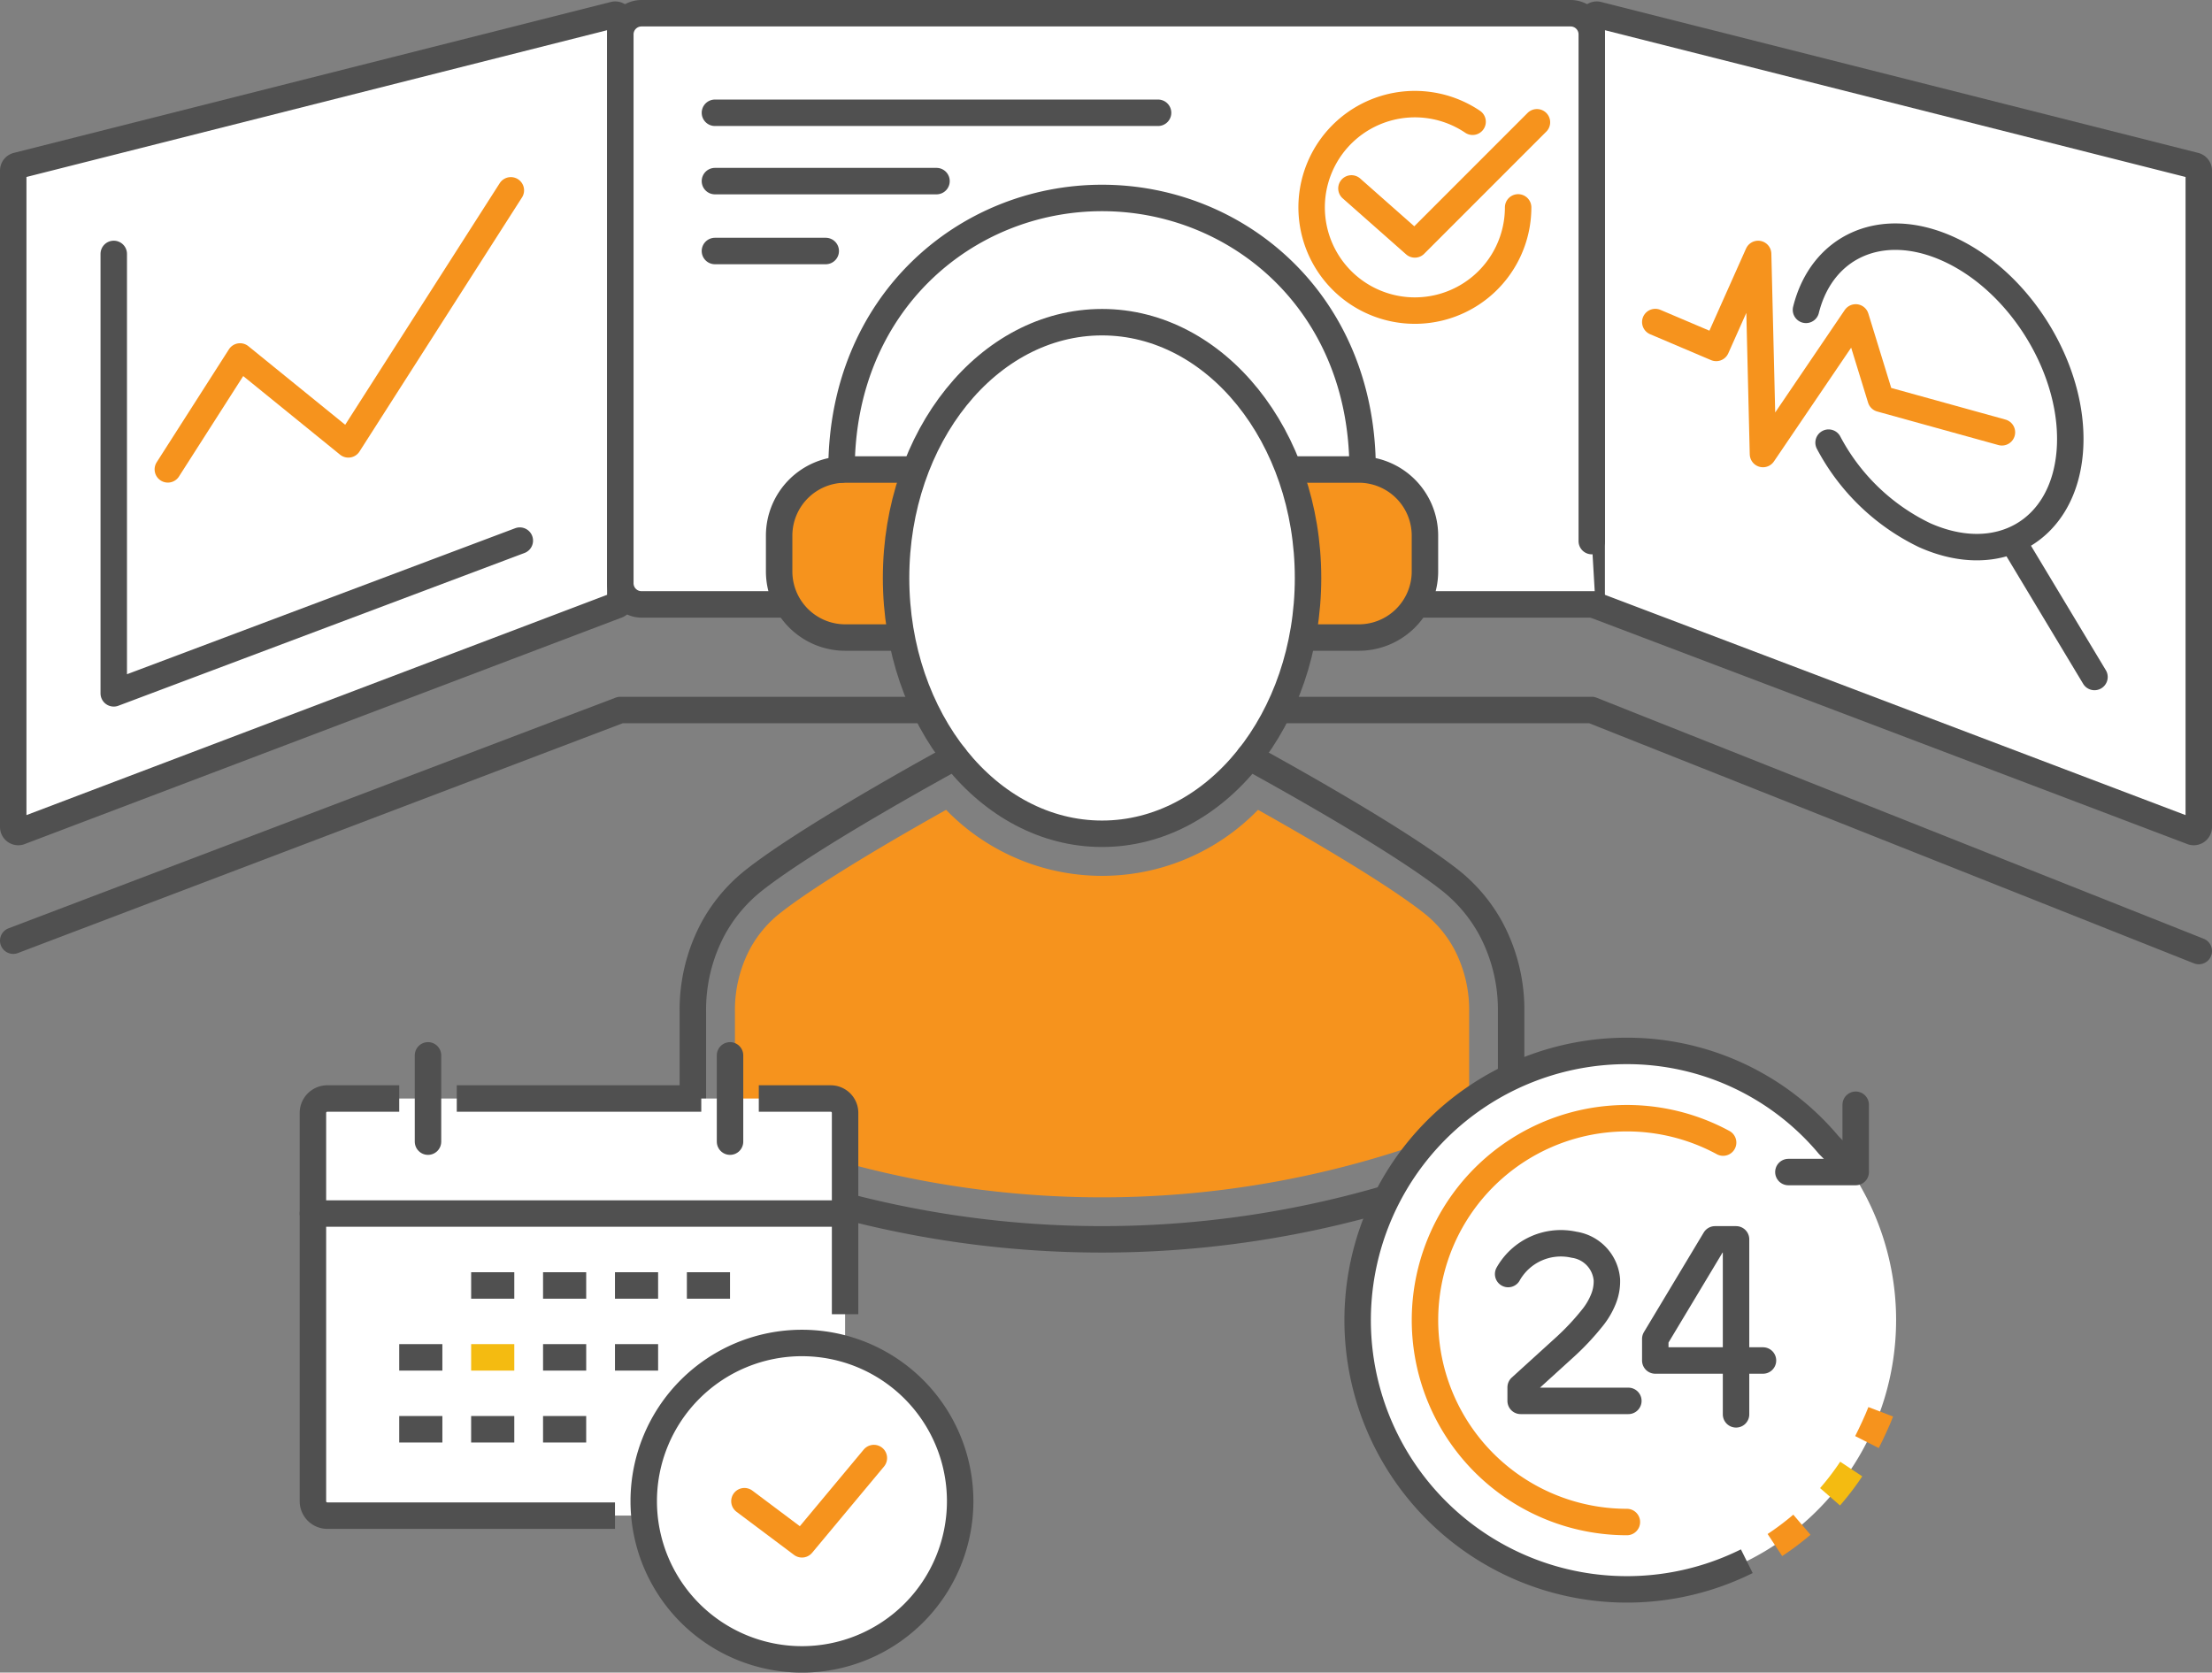
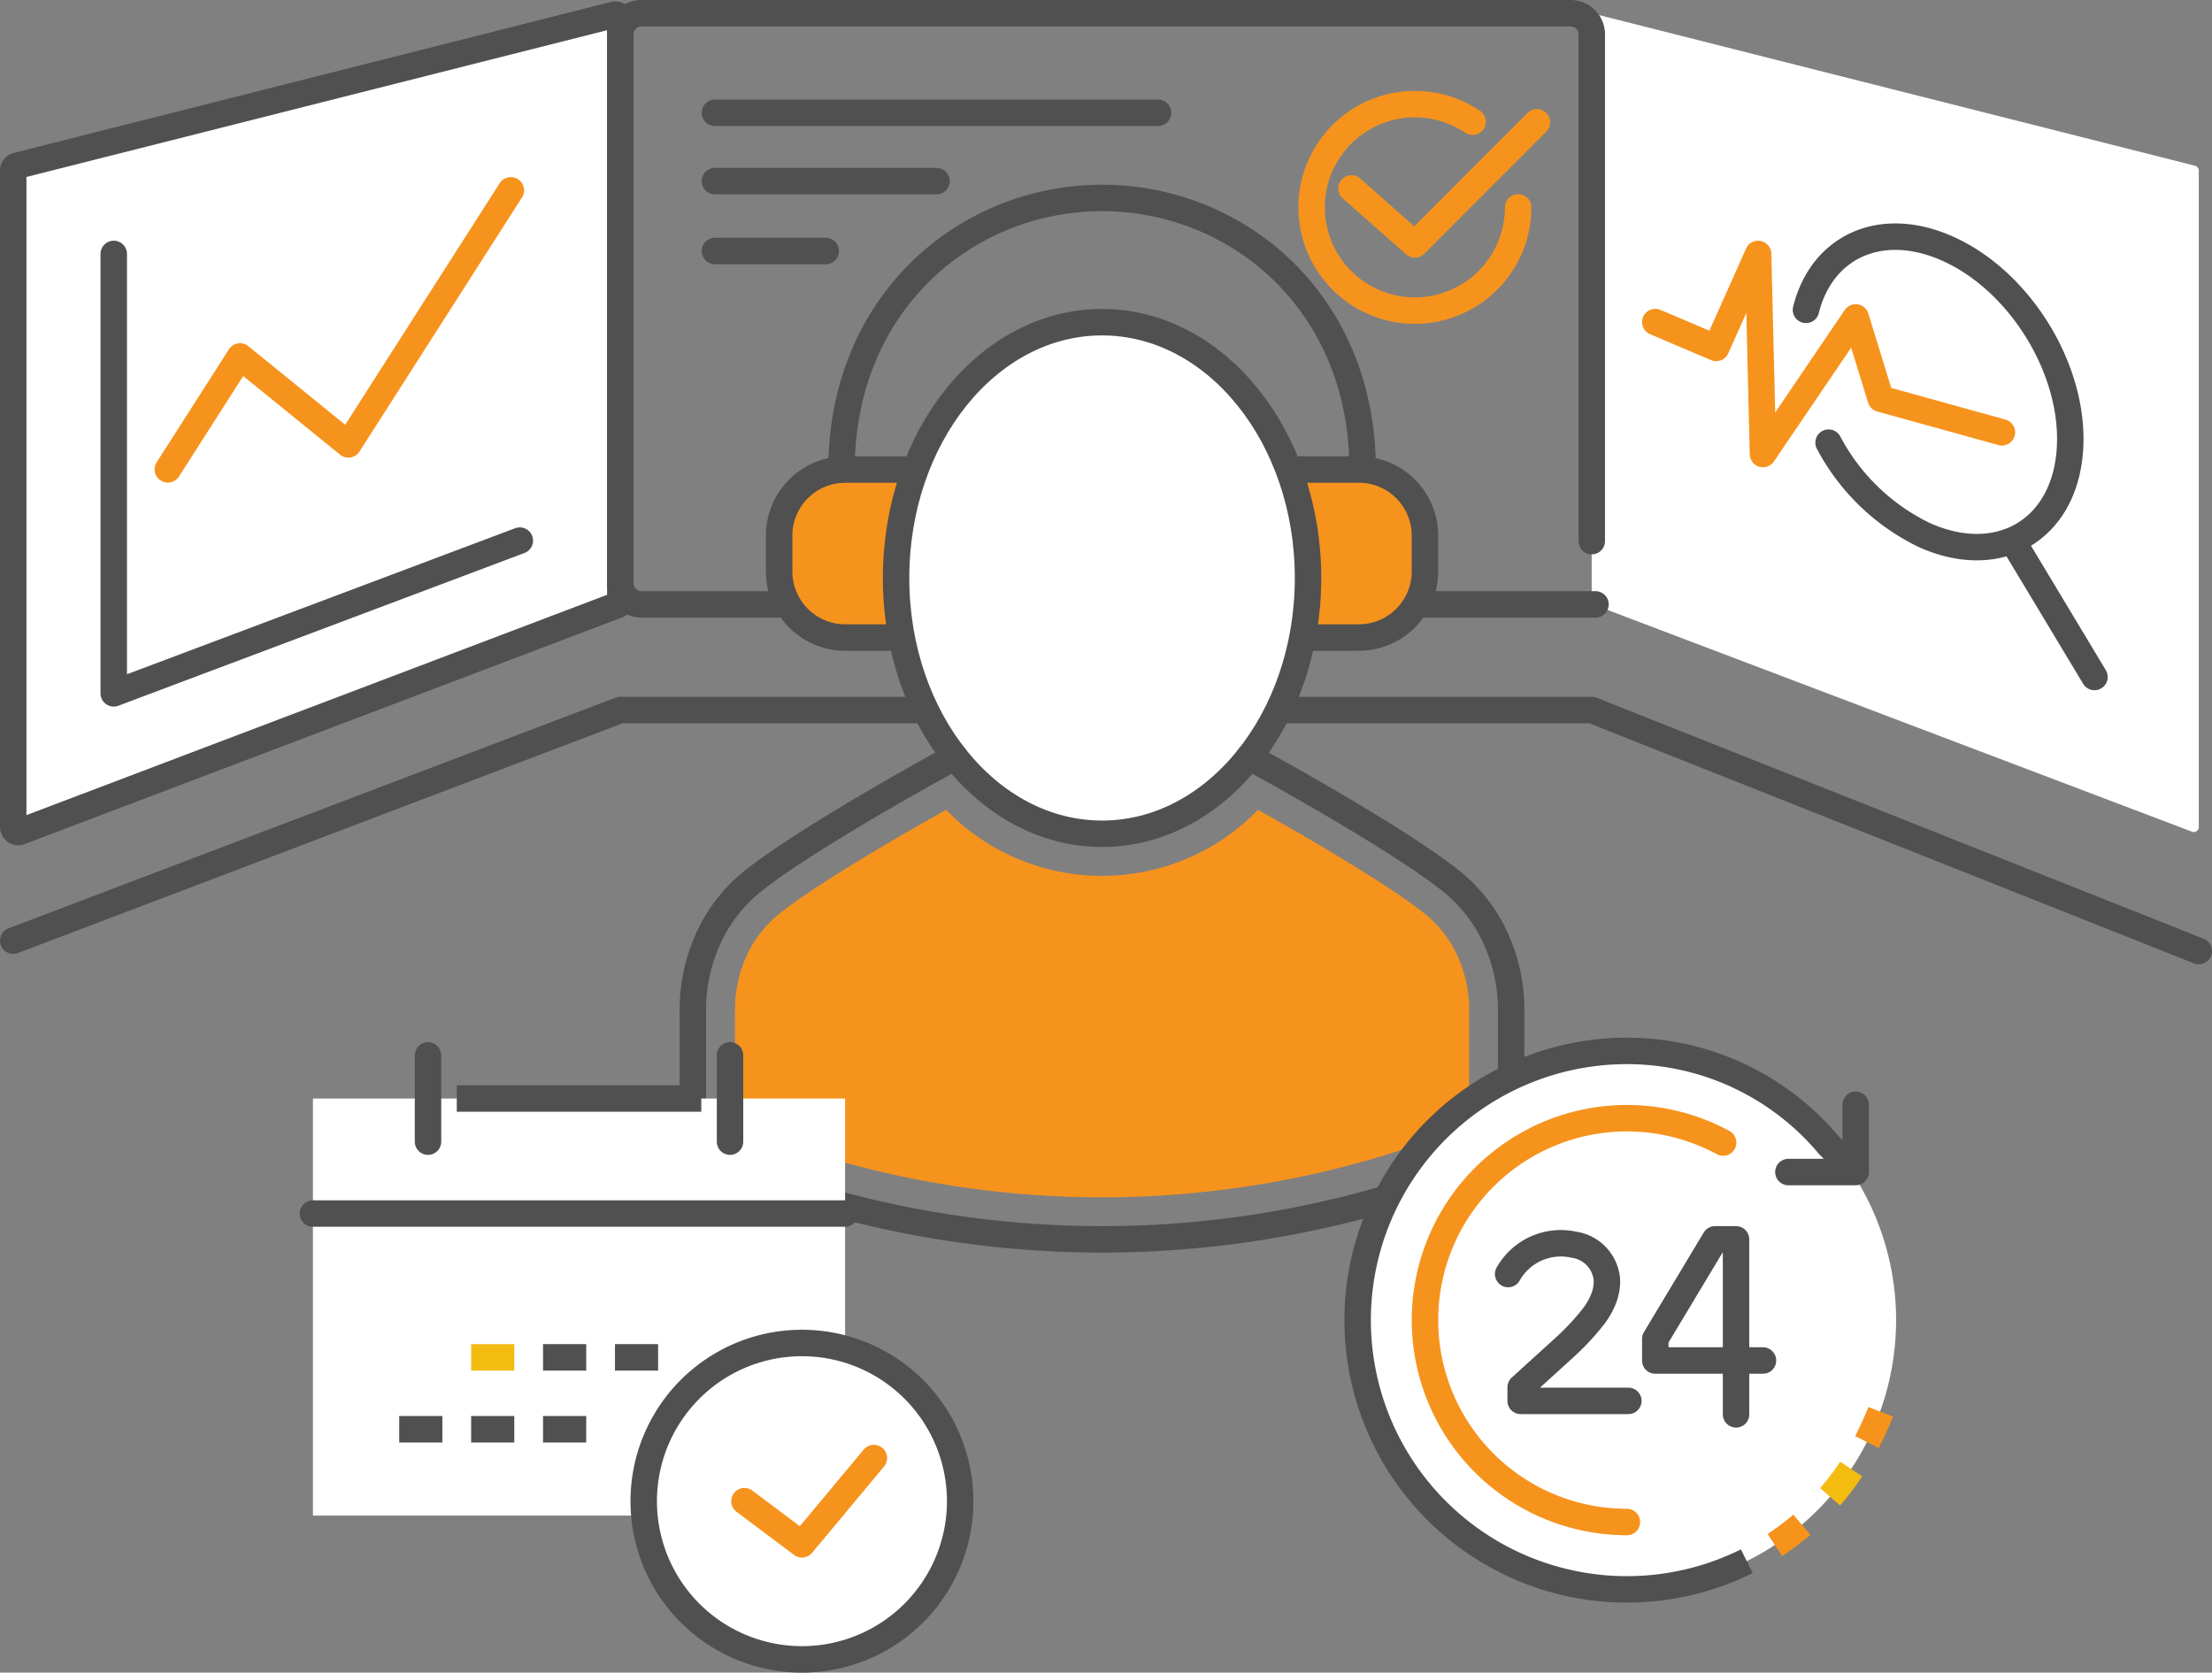
<svg xmlns="http://www.w3.org/2000/svg" width="167.238" height="126.469">
  <rect width="100%" height="100%" fill="#808080" stroke="none" />
  <defs>
    <clipPath id="a">
      <path fill="none" d="M0 0h167.238v126.469H0z" />
    </clipPath>
  </defs>
  <g clip-path="url(#a)">
    <path d="M46.611 45.775L1.475 62.9A.382.382 0 011 62.532V12.9a.382.382 0 01.288-.37L46.424 1.12a.381.381 0 01.475.37V45.4a.382.382 0 01-.288.37" fill="#fff" />
    <path d="M46.611 45.775L1.475 62.9A.382.382 0 011 62.532V12.9a.382.382 0 01.288-.37L46.424 1.12a.381.381 0 01.475.37V45.4a.382.382 0 01-.288.375z" fill="none" stroke="#505050" stroke-linecap="round" stroke-linejoin="round" stroke-width="2" />
    <path d="M120.627 45.775L165.763 62.9a.382.382 0 00.475-.37V12.9a.382.382 0 00-.288-.37L120.814 1.12a.381.381 0 00-.475.37V45.4a.382.382 0 00.288.37" fill="#fff" />
-     <path d="M120.627 45.775L165.763 62.9a.382.382 0 00.475-.37V12.9a.382.382 0 00-.288-.37L120.814 1.12a.381.381 0 00-.475.37V45.4a.382.382 0 00.288.375z" fill="none" stroke="#505050" stroke-linecap="round" stroke-linejoin="round" stroke-width="2" />
-     <path d="M120.627 45.7H48.5a1.6 1.6 0 01-1.6-1.6V2.6A1.6 1.6 0 0148.5 1h70.246a1.6 1.6 0 011.6 1.6v38.313" fill="#fff" />
    <path d="M120.627 45.7H48.5a1.6 1.6 0 01-1.6-1.6V2.6A1.6 1.6 0 0148.5 1h70.246a1.6 1.6 0 011.6 1.6v38.313M78.83 53.685v-7.983m9.579.001v7.983M1 71.126l45.9-17.441h73.44l45.9 18.225M54.053 8.527h33.502m-33.502 5.167h16.751m-16.751 5.285h8.376" fill="none" stroke="#505050" stroke-linecap="round" stroke-linejoin="round" stroke-width="2" />
    <path d="M102.176 14.247l4.793 4.234 9.231-9.235m-1.422 6.436a7.806 7.806 0 11-3.443-6.476M12.69 35.489l5.459-8.536 8.189 6.647 12.284-19.208" fill="none" stroke="#f6931d" stroke-linecap="round" stroke-linejoin="round" stroke-width="2" />
    <path d="M39.3 40.877L8.6 52.425V19.2m127.941 4.229c1.2-4.805 5.686-6.875 10.715-4.626 5.583 2.5 9.714 9.368 9.229 15.348s-5.4 8.806-10.987 6.31a16.119 16.119 0 01-7.248-6.992m14.228 7.948l5.875 9.771" fill="none" stroke="#505050" stroke-linecap="round" stroke-linejoin="round" stroke-width="2" />
    <path d="M125.147 24.35l4.606 1.958 3.17-7.108.366 15.13L140.3 24l1.892 6.151 9.164 2.537" fill="none" stroke="#f6931d" stroke-linecap="round" stroke-linejoin="round" stroke-width="2" />
    <path d="M67.586 48.206h-3.679a5 5 0 01-5-5v-2.7a5 5 0 015-5.005h4.788" fill="#f6931d" />
    <path d="M67.586 48.206h-3.679a5 5 0 01-5-5v-2.7a5 5 0 015-5.005h4.788" fill="none" stroke="#505050" stroke-linecap="round" stroke-linejoin="round" stroke-width="2" />
    <path d="M99.054 48.206h3.679a5 5 0 005-5v-2.7a5 5 0 00-5-5.005h-4.788" fill="#f6931d" />
    <path d="M99.054 48.206h3.679a5 5 0 005-5v-2.7a5 5 0 00-5-5.005h-4.788M63.624 35.5c0-12.57 9.4-20.532 19.7-20.532 10.186 0 19.695 7.842 19.695 20.532" fill="none" stroke="#505050" stroke-linecap="round" stroke-linejoin="round" stroke-width="2" />
    <path d="M98.894 43.7c0 10.683-6.973 19.343-15.574 19.343S67.747 54.387 67.747 43.7s6.972-19.339 15.573-19.339 15.574 8.66 15.574 19.339" fill="#fff" />
    <path d="M72.192 57.233s-11.039 5.985-15.33 9.435a11.925 11.925 0 00-2.962 3.575 13.022 13.022 0 00-1.517 6.281v10.651a76.488 76.488 0 0061.866 0V76.524a13.02 13.02 0 00-1.517-6.282 11.933 11.933 0 00-2.957-3.574c-4.291-3.45-15.33-9.435-15.33-9.435" fill="none" stroke="#505050" stroke-linecap="round" stroke-linejoin="round" stroke-width="2" />
    <path d="M98.894 43.7c0 10.683-6.973 19.343-15.574 19.343S67.747 54.387 67.747 43.7s6.972-19.339 15.573-19.339 15.574 8.66 15.574 19.339z" fill="none" stroke="#505050" stroke-linecap="round" stroke-linejoin="round" stroke-width="2" />
    <path d="M95.112 61.233c3.374 1.891 9.775 5.58 12.676 7.912a8.738 8.738 0 012.163 2.628 9.885 9.885 0 011.125 4.751v8.552a73.314 73.314 0 01-55.511 0v-8.552a9.892 9.892 0 011.124-4.75 8.731 8.731 0 012.164-2.629c2.9-2.332 9.3-6.021 12.676-7.912a16.422 16.422 0 0023.583 0" fill="#f6931d" />
    <path fill="#fff" d="M23.659 83.06h40.234v31.535H23.659z" />
-     <path d="M57.369 83.06h5.437a1.087 1.087 0 011.087 1.087v15.224M46.495 114.6H24.747a1.088 1.088 0 01-1.088-1.087V84.147a1.088 1.088 0 011.088-1.087h5.437" fill="none" stroke="#505050" stroke-linejoin="round" stroke-width="2" />
    <path d="M72.593 113.507a11.962 11.962 0 11-11.962-11.962 11.962 11.962 0 0111.962 11.962" fill="#fff" />
    <path d="M72.593 113.507a11.962 11.962 0 11-11.962-11.962 11.962 11.962 0 0111.962 11.962zM23.659 91.759h40.234" fill="none" stroke="#505050" stroke-linecap="round" stroke-linejoin="round" stroke-width="2" />
    <path d="M66.069 110.245l-5.437 6.524-4.35-3.262" fill="none" stroke="#f6931d" stroke-linecap="round" stroke-linejoin="round" stroke-width="2" />
    <path fill="none" stroke="#505050" stroke-linecap="round" stroke-linejoin="round" stroke-width="2" d="M55.194 79.798v6.524" />
    <path fill="none" stroke="#505050" stroke-linejoin="round" stroke-width="2" d="M34.534 83.06H53.02" />
    <path fill="none" stroke="#505050" stroke-linecap="round" stroke-linejoin="round" stroke-width="2" d="M32.359 79.798v6.524" />
-     <path fill="none" stroke="#505050" stroke-linejoin="round" stroke-width="2" d="M35.621 97.196h3.262m2.175 0h3.262m2.175 0h3.262m2.175 0h3.262m-25.01 5.437h3.262" />
    <path fill="none" stroke="#f4bb11" stroke-linejoin="round" stroke-width="2" d="M35.621 102.633h3.262" />
    <path fill="none" stroke="#505050" stroke-linejoin="round" stroke-width="2" d="M41.058 102.633h3.262m2.175 0h3.262m-19.573 5.437h3.262m2.175 0h3.262m2.175 0h3.262" />
    <path d="M143.354 99.817A20.355 20.355 0 11123 79.462a20.355 20.355 0 0120.355 20.355" fill="#fff" />
    <path d="M140.3 83.532v5.089h-5.089" fill="none" stroke="#505050" stroke-linecap="round" stroke-linejoin="round" stroke-width="2" />
    <path d="M130.276 86.393a15.267 15.267 0 10-7.276 28.69" fill="none" stroke="#f6931d" stroke-linecap="round" stroke-linejoin="round" stroke-width="2" />
    <path d="M132.067 118.046A20.357 20.357 0 11123 79.462a19.888 19.888 0 0115.266 7.123l2.034 2.035" fill="none" stroke="#505050" stroke-linejoin="round" stroke-width="2" />
    <path d="M136.231 115.286a20.534 20.534 0 01-2.04 1.537" fill="none" stroke="#f6931d" stroke-linejoin="round" stroke-width="2" />
    <path d="M139.961 111.075a20.265 20.265 0 01-1.6 2.1" fill="none" stroke="#f4bb11" stroke-linejoin="round" stroke-width="2" />
    <path d="M142.193 106.749c-.256.669-.719 1.656-1.041 2.289" fill="none" stroke="#f6931d" stroke-linejoin="round" stroke-width="2" />
    <path d="M123.111 105.923h-8.142V104.9l3.388-3.079a19.107 19.107 0 002.032-2.174 5.511 5.511 0 00.845-1.439 3.58 3.58 0 00.255-1.438 2.913 2.913 0 00-2.483-2.653 4.573 4.573 0 00-4.983 2.216m19.266 6.537h-8.142v-1.634l4.519-7.526h1.587v13.231" fill="none" stroke="#505050" stroke-linecap="round" stroke-linejoin="round" stroke-width="2" />
  </g>
</svg>